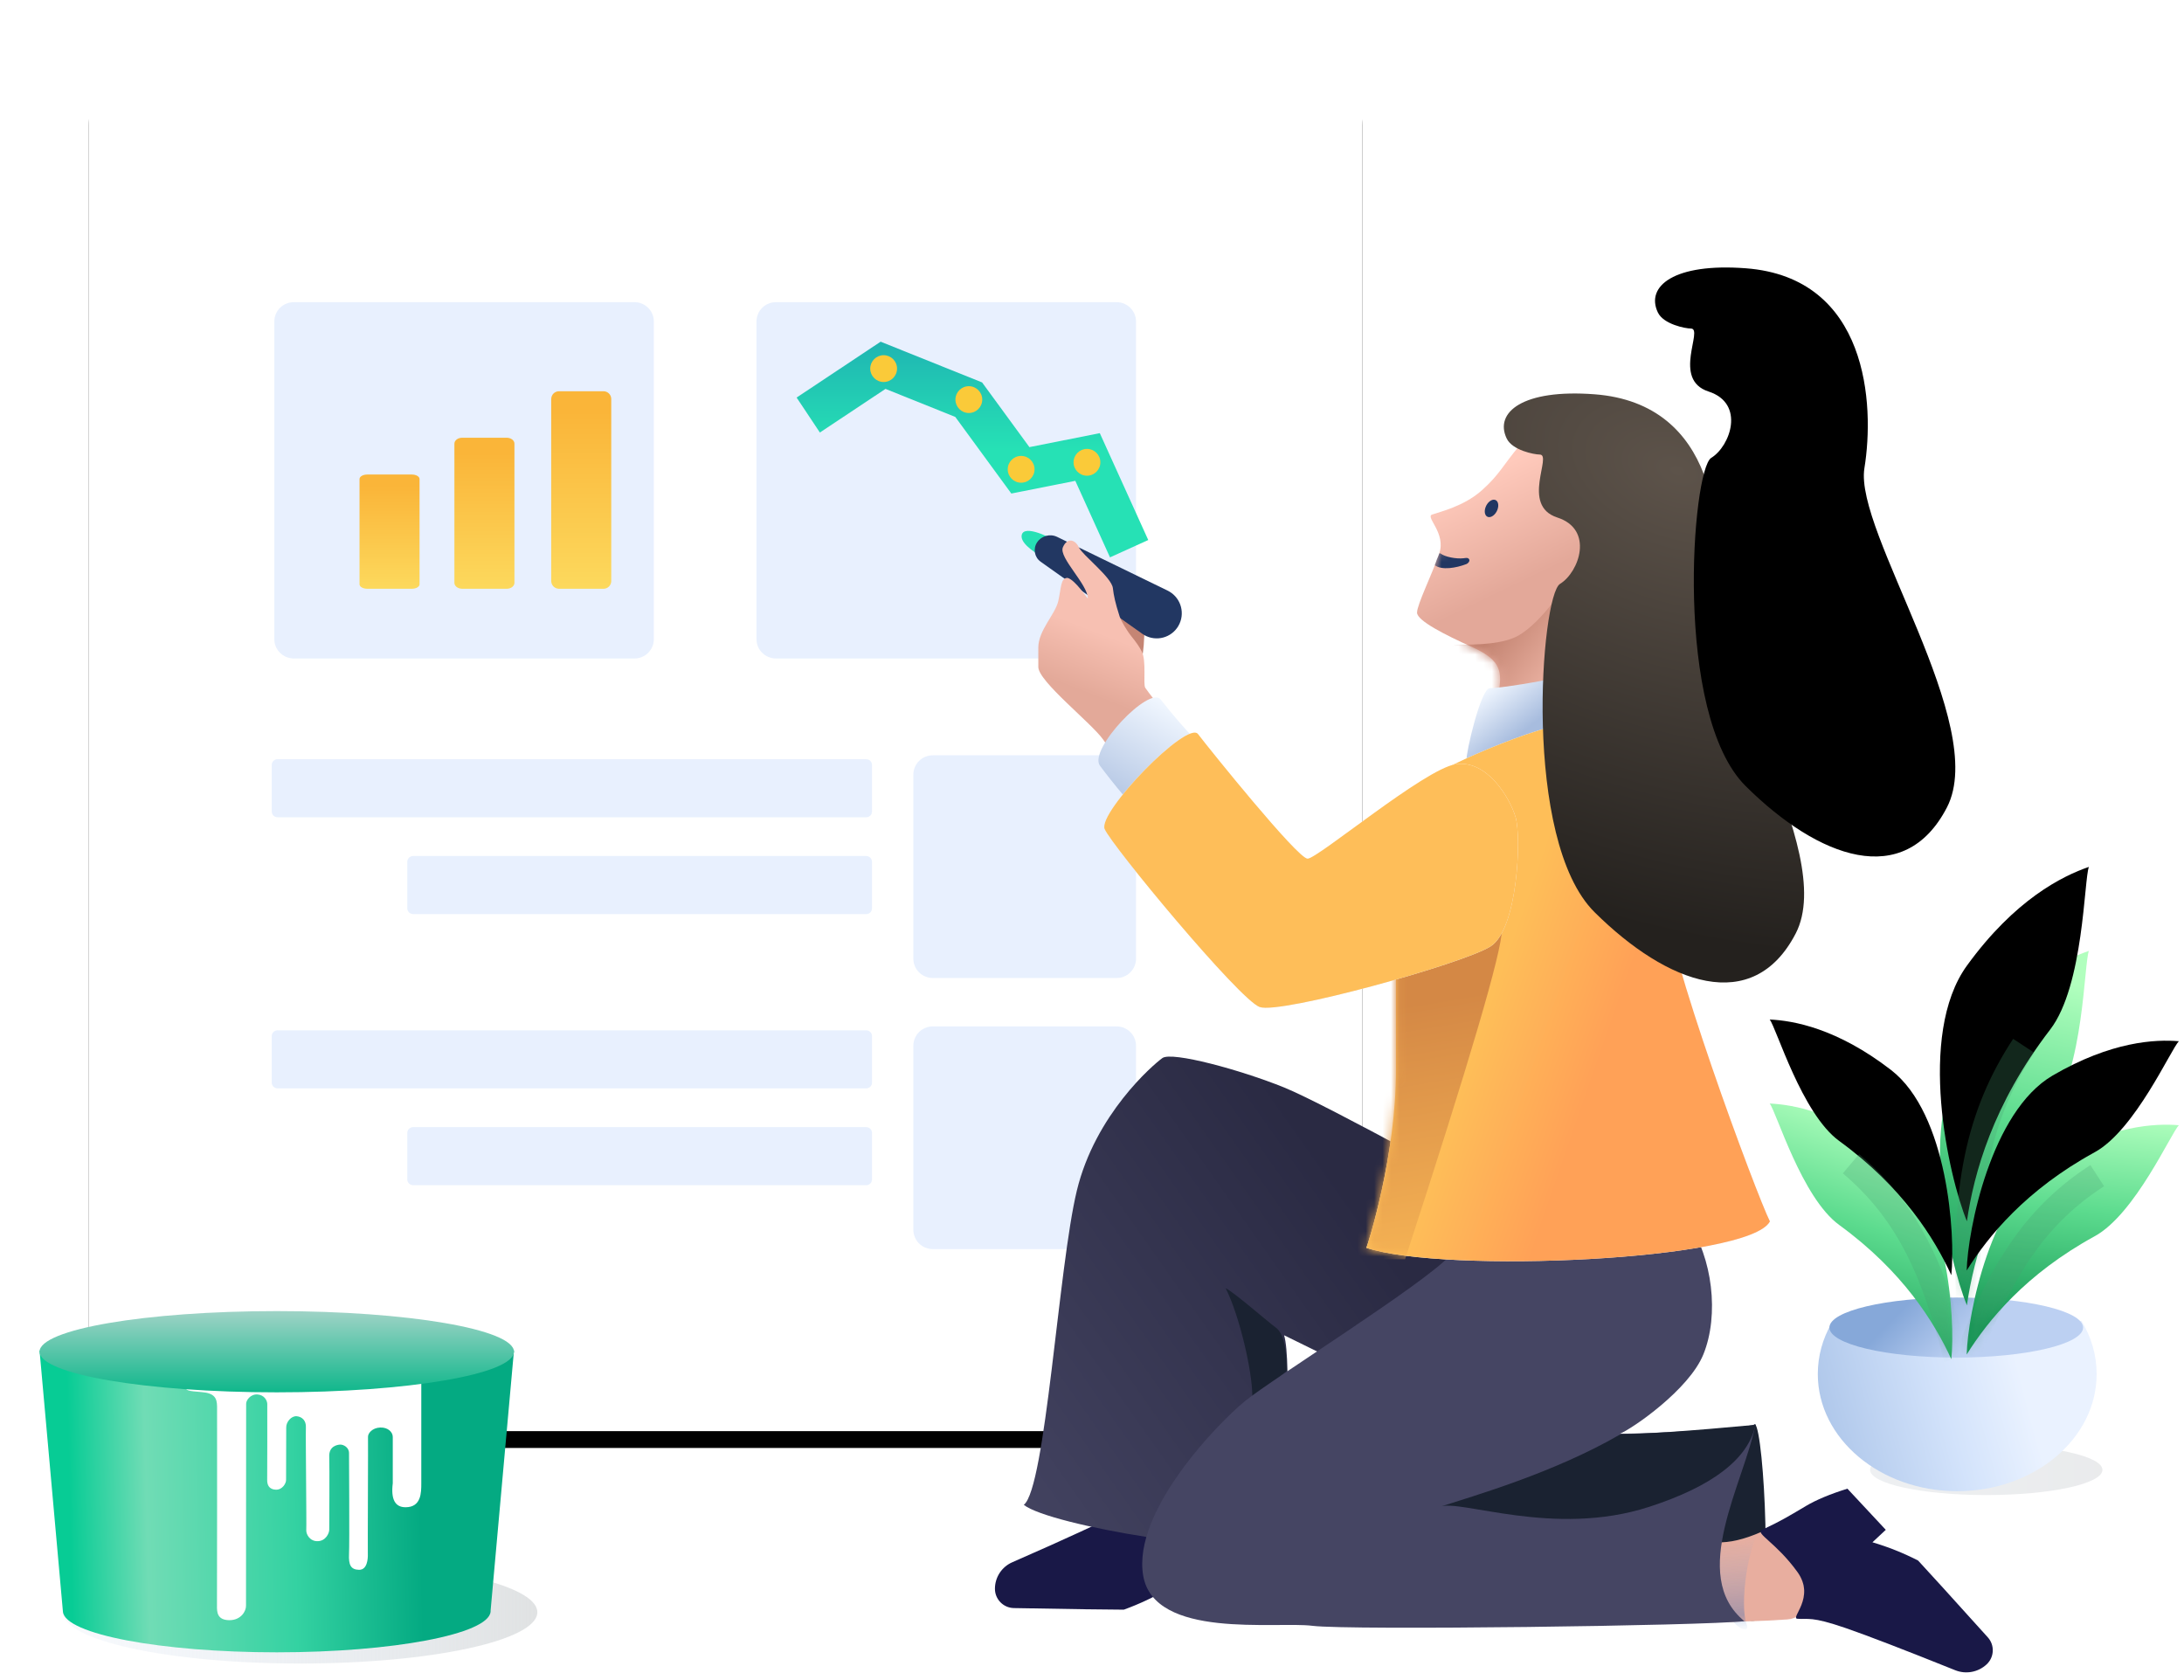
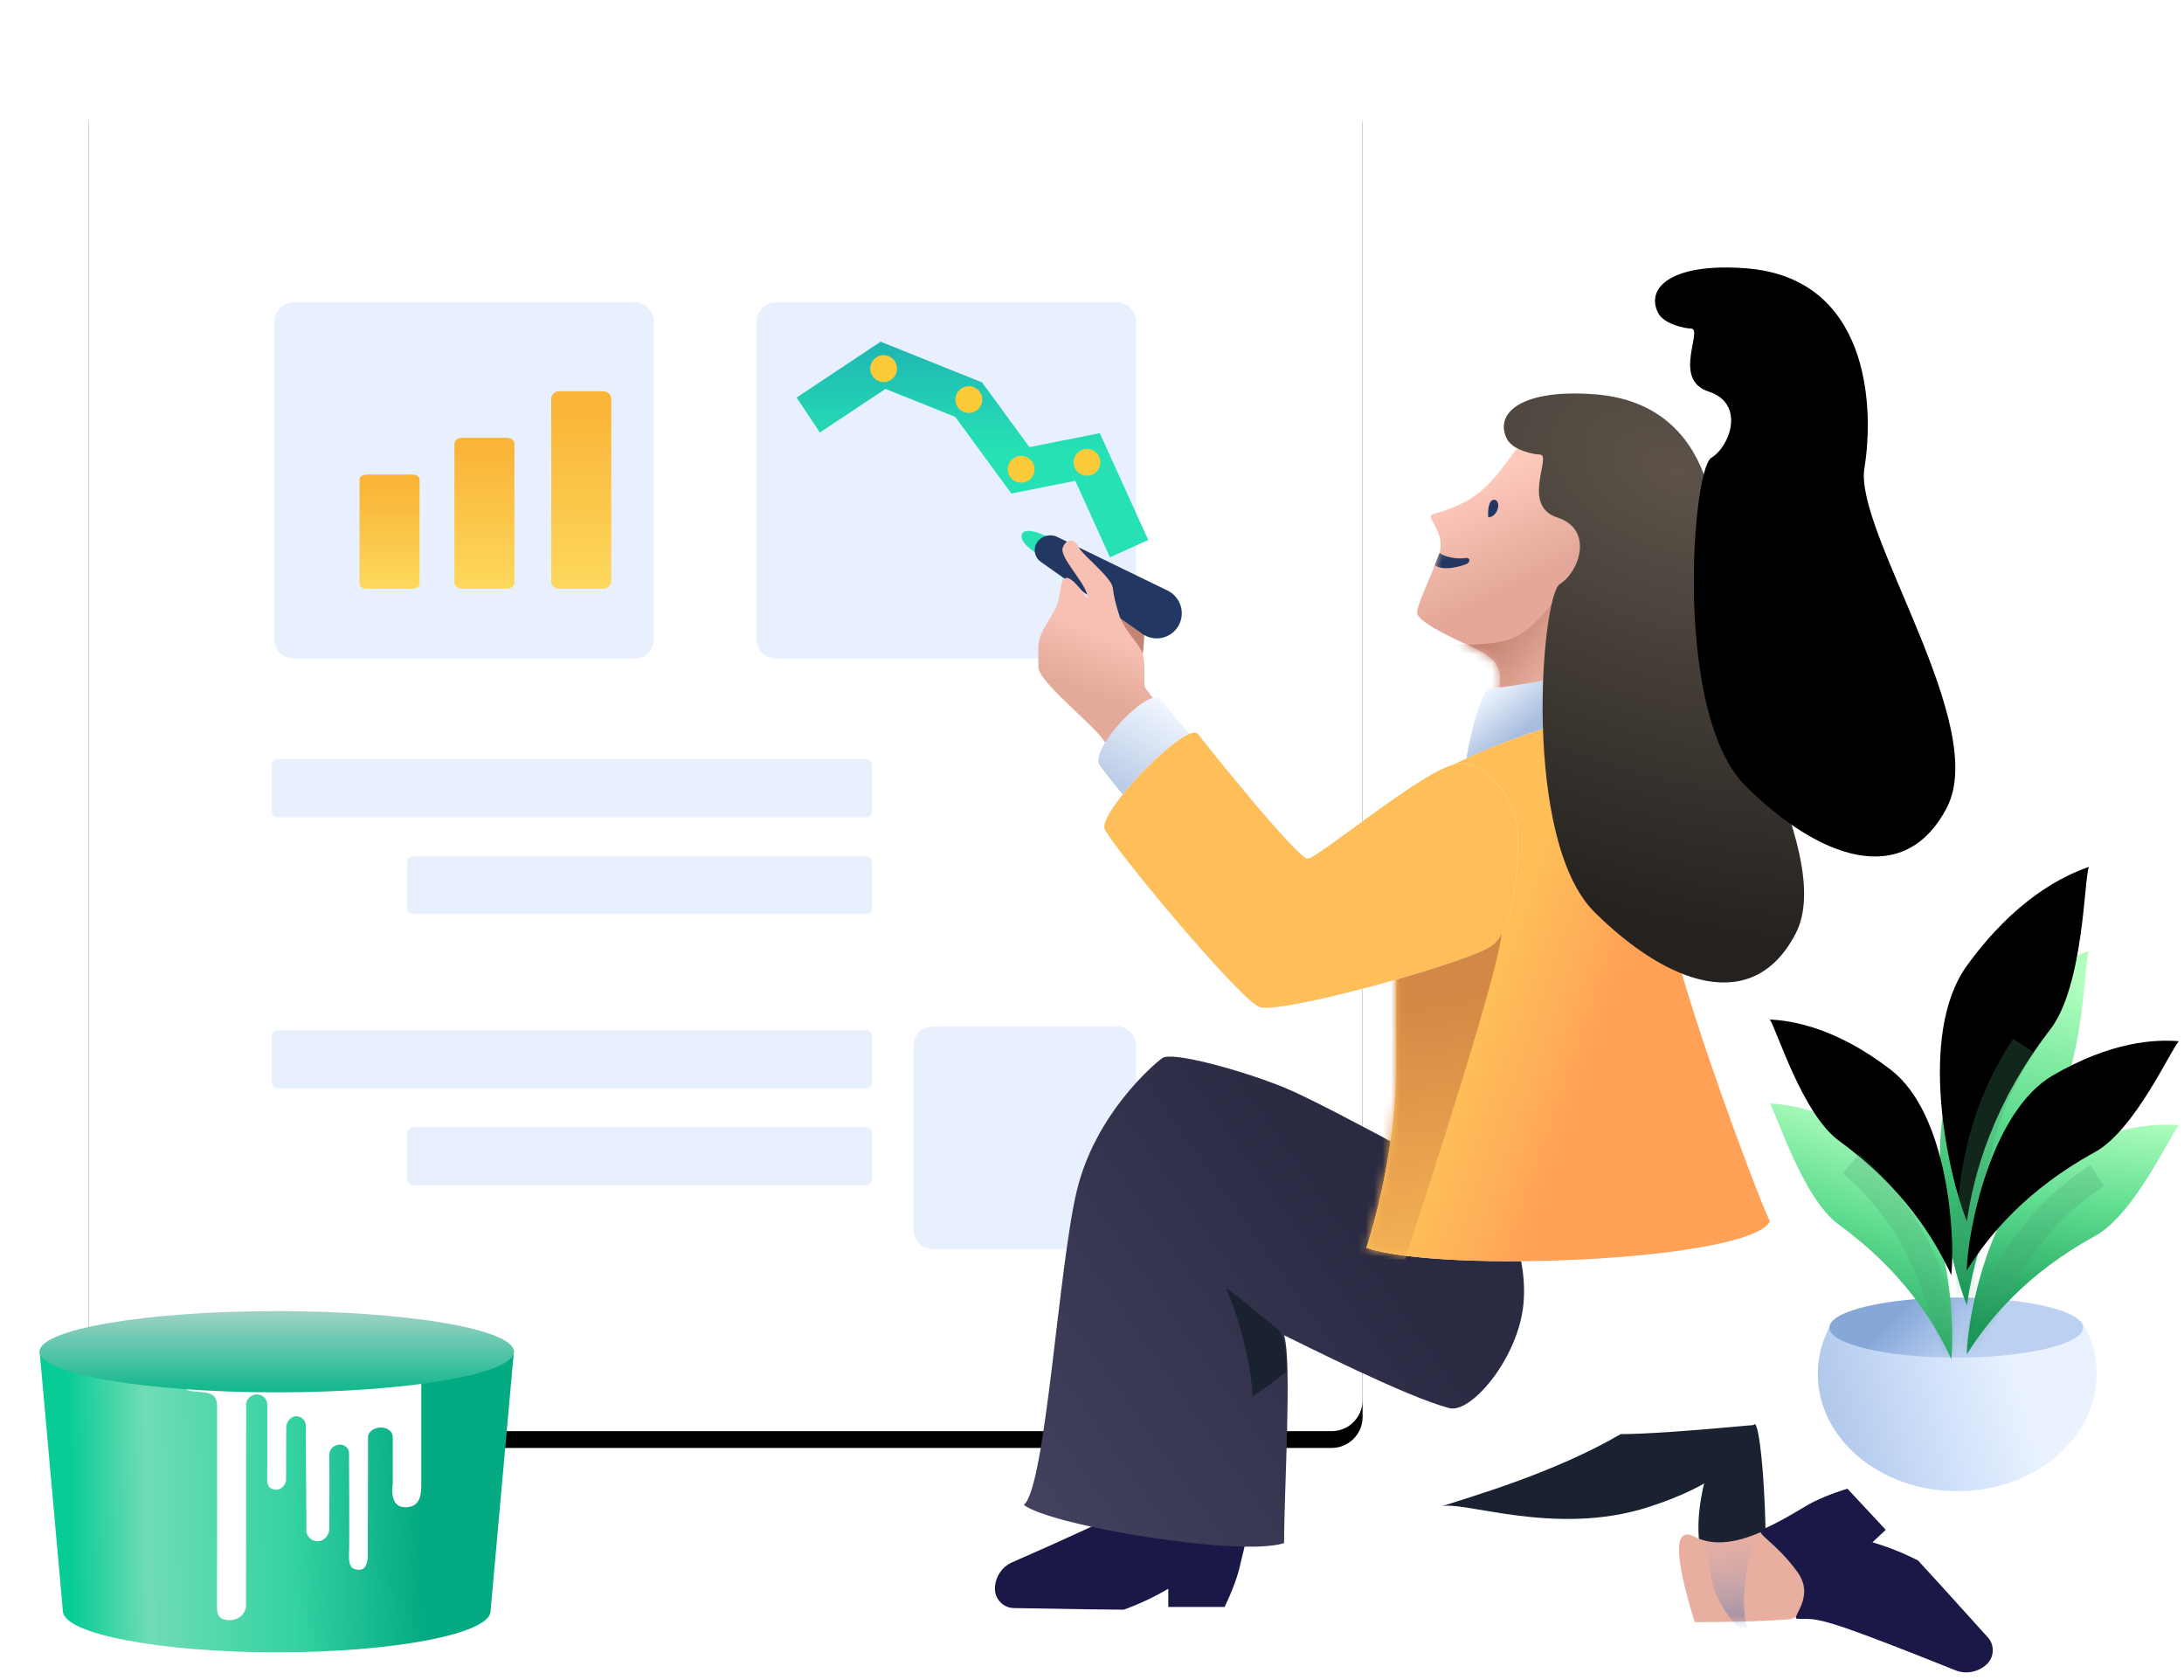
<svg xmlns="http://www.w3.org/2000/svg" xmlns:xlink="http://www.w3.org/1999/xlink" width="260px" height="200px" viewBox="0 0 260 200" version="1.1">
  <title>Artwork</title>
  <desc>Created with Sketch.</desc>
  <defs>
    <linearGradient x1="100%" y1="50%" x2="0%" y2="50%" id="linearGradient-1">
      <stop stop-color="#E7EAED" offset="0%" />
      <stop stop-color="#E1E3E5" offset="100%" />
    </linearGradient>
    <linearGradient x1="100%" y1="69.424%" x2="23.229%" y2="56.899%" id="linearGradient-2">
      <stop stop-color="#ACC5E9" offset="0%" />
      <stop stop-color="#D3E3FB" offset="62.747%" />
      <stop stop-color="#EAF2FF" offset="100%" />
    </linearGradient>
    <path d="M31.803,0.777 C32.843,2.6 33.426,4.643 33.426,6.801 C33.426,14.503 25.995,20.747 16.828,20.747 C7.662,20.747 0.231,14.503 0.231,6.801 C0.231,4.518 0.883,2.363 2.04,0.461 C9.393,1.625 24.029,1.55 31.803,0.777 Z" id="path-3" />
    <linearGradient x1="77.599%" y1="47.012%" x2="40.27%" y2="55.754%" id="linearGradient-5">
      <stop stop-color="#86A8D9" offset="0%" />
      <stop stop-color="#BCD0F2" offset="100%" />
    </linearGradient>
    <path d="M15.561,0.231 C23.9,0.231 30.66,1.83 30.66,3.804 C30.66,5.777 23.9,7.377 15.561,7.377 C7.221,7.377 0.461,5.777 0.461,3.804 C0.461,1.83 7.221,0.231 15.561,0.231 Z" id="path-6" />
    <linearGradient x1="46.226%" y1="5.042%" x2="56.846%" y2="100%" id="linearGradient-8">
      <stop stop-color="#B1FFBE" offset="0%" />
      <stop stop-color="#5CDB8E" offset="44.421%" />
      <stop stop-color="#149654" offset="100%" />
    </linearGradient>
    <path d="M14.754,42.417 C13.929,36.71 11.661,28.47 4.841,19.595 C0.824,14.366 0.811,1.635 0.231,0.231 C3.383,1.315 9.045,4.109 14.754,11.987 C20.737,20.246 16.941,37.09 14.754,42.417 Z" id="path-9" />
    <filter x="-75.2%" y="-36.8%" width="237.1%" height="173.0%" filterUnits="objectBoundingBox" id="filter-11">
      <feGaussianBlur stdDeviation="11" in="SourceAlpha" result="shadowBlurInner1" />
      <feOffset dx="0" dy="-10" in="shadowBlurInner1" result="shadowOffsetInner1" />
      <feComposite in="shadowOffsetInner1" in2="SourceAlpha" operator="arithmetic" k2="-1" k3="1" result="shadowInnerInner1" />
      <feColorMatrix values="0 0 0 0 0.221   0 0 0 0 0.779   0 0 0 0 0.61  0 0 0 1 0" type="matrix" in="shadowInnerInner1" />
    </filter>
    <linearGradient x1="74.537%" y1="-9.302%" x2="84.626%" y2="88.816%" id="linearGradient-12">
      <stop stop-color="#B1FFBE" offset="0%" />
      <stop stop-color="#5CDB8E" offset="44.421%" />
      <stop stop-color="#149654" offset="100%" />
    </linearGradient>
    <path d="M25.614,27.757 C23.066,23.683 18.565,18.161 10.378,13.683 C5.555,11.046 1.265,1.341 0.35,0.465 C3.12,0.232 8.38,0.461 15.385,4.551 C22.727,8.839 25.492,22.96 25.614,27.757 Z" id="path-13" />
    <filter x="-60.1%" y="-55.5%" width="219.8%" height="211.0%" filterUnits="objectBoundingBox" id="filter-15">
      <feGaussianBlur stdDeviation="11" in="SourceAlpha" result="shadowBlurInner1" />
      <feOffset dx="0" dy="-10" in="shadowBlurInner1" result="shadowOffsetInner1" />
      <feComposite in="shadowOffsetInner1" in2="SourceAlpha" operator="arithmetic" k2="-1" k3="1" result="shadowInnerInner1" />
      <feColorMatrix values="0 0 0 0 0.221   0 0 0 0 0.779   0 0 0 0 0.61  0 0 0 1 0" type="matrix" in="shadowInnerInner1" />
    </filter>
    <linearGradient x1="41.521%" y1="5.042%" x2="65.381%" y2="100%" id="linearGradient-16">
      <stop stop-color="#B1FFBE" offset="0%" />
      <stop stop-color="#5CDB8E" offset="44.421%" />
      <stop stop-color="#149654" offset="100%" />
    </linearGradient>
    <path d="M0.933,30.851 C2.942,26.466 6.708,20.387 14.283,14.873 C18.744,11.624 21.758,1.408 22.555,0.418 C19.766,0.543 14.556,1.449 8.11,6.426 C1.353,11.642 0.431,26.059 0.933,30.851 Z" id="path-17" />
    <filter x="-66.5%" y="-50.1%" width="235.5%" height="200.6%" filterUnits="objectBoundingBox" id="filter-19">
      <feGaussianBlur stdDeviation="11" in="SourceAlpha" result="shadowBlurInner1" />
      <feOffset dx="0" dy="-10" in="shadowBlurInner1" result="shadowOffsetInner1" />
      <feComposite in="shadowOffsetInner1" in2="SourceAlpha" operator="arithmetic" k2="-1" k3="1" result="shadowInnerInner1" />
      <feColorMatrix values="0 0 0 0 0.221   0 0 0 0 0.779   0 0 0 0 0.61  0 0 0 1 0" type="matrix" in="shadowInnerInner1" />
    </filter>
    <path d="M148.246,161.368 L3.937,161.368 C1.9,161.368 0.249,159.717 0.249,157.68 L0.249,3.919 C0.249,1.882 1.9,0.231 3.937,0.231 L148.246,0.231 C150.283,0.231 151.935,1.882 151.935,3.919 L151.935,157.68 C151.935,159.71 150.295,161.357 148.246,161.368 Z" id="path-20" />
    <filter x="-11.3%" y="-9.4%" width="122.5%" height="121.4%" filterUnits="objectBoundingBox" id="filter-21">
      <feOffset dx="0" dy="2" in="SourceAlpha" result="shadowOffsetOuter1" />
      <feGaussianBlur stdDeviation="5.5" in="shadowOffsetOuter1" result="shadowBlurOuter1" />
      <feColorMatrix values="0 0 0 0 0.6   0 0 0 0 0.667   0 0 0 0 0.753  0 0 0 0.171 0" type="matrix" in="shadowBlurOuter1" />
    </filter>
    <linearGradient x1="50%" y1="0%" x2="50%" y2="50%" id="linearGradient-22">
      <stop stop-color="#1FB5B2" offset="0%" />
      <stop stop-color="#26E1B5" offset="100%" />
    </linearGradient>
    <linearGradient x1="50%" y1="135.581%" x2="50%" y2="10.343%" id="linearGradient-23">
      <stop stop-color="#FDE76B" offset="0%" />
      <stop stop-color="#FAB539" offset="100%" />
    </linearGradient>
    <linearGradient x1="50%" y1="135.581%" x2="50%" y2="10.343%" id="linearGradient-24">
      <stop stop-color="#FDE76B" offset="0%" />
      <stop stop-color="#FAB539" offset="100%" />
    </linearGradient>
    <linearGradient x1="50%" y1="135.581%" x2="50%" y2="10.343%" id="linearGradient-25">
      <stop stop-color="#FDE76B" offset="0%" />
      <stop stop-color="#FAB539" offset="100%" />
    </linearGradient>
    <linearGradient x1="33.15%" y1="31.823%" x2="113.508%" y2="88.528%" id="linearGradient-26">
      <stop stop-color="#2A2A43" offset="0%" />
      <stop stop-color="#454563" offset="100%" />
    </linearGradient>
    <path d="M3.915,18.271 C3.915,18.271 24.47,6.828 29.651,4.73 C34.831,2.631 43.01,0.419 44.137,1.229 C45.264,2.038 52.125,7.935 54.319,16.995 C56.513,26.055 58.039,52.429 60.639,54.417 C57.521,56.893 34.741,60.678 29.651,58.968 C29.651,52.76 28.691,37.238 29.651,34.228 C27.728,35.14 15.174,41.54 9.991,42.902 C7.452,43.57 2.112,37.329 1.232,31.137 C0.317,24.692 3.915,18.271 3.915,18.271 Z" id="path-27" />
    <path d="M1.552,4.992 C2.82,4.033 6.591,0.732 7.555,0.275 C5.91,3.553 4.384,10.134 4.384,13.157 C2.864,12.171 1.497,11.163 0.283,10.134 C0.283,7.345 0.706,5.631 1.552,4.992 Z" id="path-29" />
    <path d="M2.641,0.305 C1.529,1.185 0.444,23.251 2.641,23.702 C4.838,24.154 10.587,19.075 9.139,9.667 C7.691,0.259 3.761,1.369 2.641,0.305 Z" id="path-31" />
    <path d="M13.962,2.201 C11.467,3.497 8.046,2.907 3.699,0.429 C2.638,2.826 1.949,4.505 1.632,5.466 C0.24,9.689 0.679,11.88 2.949,12.041 C5.995,12.256 9.666,12.364 13.962,12.364 C16.457,4.292 16.457,0.904 13.962,2.201 Z" id="path-33" />
    <linearGradient x1="53.123%" y1="17.003%" x2="50%" y2="100%" id="linearGradient-35">
      <stop stop-color="#70B8F9" stop-opacity="0" offset="0%" />
      <stop stop-color="#0042A6" offset="100%" />
    </linearGradient>
    <path d="M22.827,2.44 C24.658,3.524 25.722,4.192 28.072,5.292 C28.954,5.706 26.417,6.775 23.87,10.303 C21.666,13.356 24.763,15.801 23.87,15.878 C22.534,15.994 22.293,15.547 18.071,17.003 C15.535,17.877 11.205,19.545 5.079,22.005 L5.079,22.005 C3.803,22.517 2.345,22.245 1.339,21.307 C0.422,20.453 0.36,19.021 1.199,18.091 C5.57,13.242 8.337,10.194 9.5,8.947 C11.262,8.046 13.074,7.322 14.935,6.775 L13.346,5.292 L17.915,0.393 C19.969,1.035 21.607,1.717 22.827,2.44 Z" id="path-36" />
    <linearGradient x1="67.725%" y1="15.023%" x2="56.899%" y2="50%" id="linearGradient-38">
      <stop stop-color="#FFCABC" offset="0%" />
      <stop stop-color="#E3A899" offset="100%" />
    </linearGradient>
    <path d="M12.244,1.651 C14.219,3.993 14.588,5.06 16.722,6.961 C18.856,8.863 21.786,9.537 22.633,9.836 C23.481,10.135 20.938,12.029 21.786,14.484 C22.633,16.938 24.427,20.552 24.427,21.512 C24.427,22.473 21.073,24.167 17.901,25.597 C14.729,27.026 14.28,28.229 14.648,30.654 C15.015,33.078 15.536,36.208 17.901,37.578 C19.477,38.492 15.016,36.868 4.518,32.708 C0.061,22.717 -1.053,14.574 1.176,8.281 C4.518,-1.159 10.269,-0.69 12.244,1.651 Z" id="path-39" />
    <linearGradient x1="82.179%" y1="43.139%" x2="5.424%" y2="98.106%" id="linearGradient-41">
      <stop stop-color="#B77562" offset="0%" />
      <stop stop-color="#F6BFB0" offset="100%" />
    </linearGradient>
    <linearGradient x1="61.128%" y1="66.355%" x2="55.41%" y2="39.932%" id="linearGradient-42">
      <stop stop-color="#E3A999" offset="0%" />
      <stop stop-color="#F7C0B2" offset="100%" />
    </linearGradient>
    <linearGradient x1="88.36%" y1="24.627%" x2="50%" y2="63.877%" id="linearGradient-43">
      <stop stop-color="#F1F7FF" offset="0%" />
      <stop stop-color="#A7BCDE" offset="100%" />
    </linearGradient>
    <linearGradient x1="53.735%" y1="50%" x2="20.281%" y2="90.998%" id="linearGradient-44">
      <stop stop-color="#FFFFFF" offset="0%" />
      <stop stop-color="#EAEFFF" offset="100%" />
    </linearGradient>
    <linearGradient x1="59.75%" y1="30.733%" x2="33.495%" y2="43.276%" id="linearGradient-45">
      <stop stop-color="#FEBE58" offset="0%" />
      <stop stop-color="#FFA157" offset="100%" />
    </linearGradient>
    <path d="M0.398,60.329 C1.989,57.165 12.948,27.756 13.058,21.017 C13.169,14.279 15.186,0.457 21.062,0.503 C26.938,0.549 39.095,6.115 41.084,7.604 C43.073,9.092 44.913,15.532 44.913,19.091 C44.913,20.848 44.941,31.433 44.913,42.186 C44.886,52.539 48.255,63.046 48.439,63.472 C39.155,66.552 2.86,64.991 0.398,60.329 Z" id="path-46" />
    <linearGradient x1="50%" y1="28.048%" x2="42.759%" y2="119.463%" id="linearGradient-48">
      <stop stop-color="#D48845" offset="0%" />
      <stop stop-color="#FEBE58" offset="100%" />
    </linearGradient>
    <linearGradient x1="30.515%" y1="17.13%" x2="75.017%" y2="100%" id="linearGradient-49">
      <stop stop-color="#F1F7FF" offset="0%" />
      <stop stop-color="#A7BCDE" offset="100%" />
    </linearGradient>
    <linearGradient x1="15.372%" y1="36.78%" x2="25.87%" y2="74.595%" id="linearGradient-50">
      <stop stop-color="#FFFFFF" offset="0%" />
      <stop stop-color="#E9F0FC" offset="100%" />
    </linearGradient>
    <linearGradient x1="35.033%" y1="43.976%" x2="67.452%" y2="77.336%" id="linearGradient-51">
      <stop stop-color="#FEBE59" offset="0%" />
      <stop stop-color="#FEBE59" offset="100%" />
    </linearGradient>
    <path d="M3.894,27.343 C7.105,29.42 28.977,35.466 31.408,34.574 C33.839,33.682 49.008,15.375 49.859,13.389 C50.71,11.403 40.018,0.406 38.741,2.084 C37.463,3.763 26.885,16.916 25.698,16.916 C24.51,16.916 11.817,6.279 8.102,5.677 C4.387,5.075 1.644,9.602 0.937,11.974 C0.231,14.346 0.683,25.265 3.894,27.343 Z" id="path-52" />
    <radialGradient cx="46.582%" cy="12.978%" fx="46.582%" fy="12.978%" r="129.204%" gradientTransform="translate(0.466,0.13),scale(1,0.554),rotate(70.749),scale(1,1.642),translate(-0.466,-0.13)" id="radialGradient-54">
      <stop stop-color="#5D534A" offset="0%" />
      <stop stop-color="#24211E" offset="100%" />
    </radialGradient>
    <path d="M33.775,15.722 C38.174,14.301 34.315,8.226 35.874,8.226 C36.52,8.226 39.128,7.727 39.804,6.316 C41.301,3.19 37.87,0.403 29.337,1.053 C14.757,2.164 13.986,17.284 15.218,24.85 C16.451,32.416 0.301,55.39 5.391,65.229 C10.482,75.067 20.669,71.299 29.337,62.711 C38.006,54.122 35.723,25.009 33.451,23.621 C31.178,22.233 29.376,17.144 33.775,15.722 Z" id="path-55" />
    <filter x="-43.4%" y="-28.6%" width="193.5%" height="152.7%" filterUnits="objectBoundingBox" id="filter-57">
      <feGaussianBlur stdDeviation="13.5" in="SourceAlpha" result="shadowBlurInner1" />
      <feOffset dx="-18" dy="-15" in="shadowBlurInner1" result="shadowOffsetInner1" />
      <feComposite in="shadowOffsetInner1" in2="SourceAlpha" operator="arithmetic" k2="-1" k3="1" result="shadowInnerInner1" />
      <feColorMatrix values="0 0 0 0 0.04   0 0 0 0 0.105   0 0 0 0 0.224  0 0 0 0.41 0" type="matrix" in="shadowInnerInner1" />
    </filter>
    <linearGradient x1="100%" y1="50%" x2="0%" y2="50%" id="linearGradient-58">
      <stop stop-color="#D6E1F1" stop-opacity="0.246" offset="0%" />
      <stop stop-color="#D3D6D7" offset="100%" />
    </linearGradient>
    <linearGradient x1="93.695%" y1="57.464%" x2="0%" y2="56.019%" id="linearGradient-59">
      <stop stop-color="#07CC95" offset="0%" />
      <stop stop-color="#70DCB5" offset="17.381%" />
      <stop stop-color="#34D2A2" offset="50.534%" />
      <stop stop-color="#04AA82" offset="79.169%" />
      <stop stop-color="#04AA82" offset="100%" />
    </linearGradient>
    <linearGradient x1="50%" y1="100%" x2="50%" y2="3.061617e-15%" id="linearGradient-60">
      <stop stop-color="#0FB78B" offset="0%" />
      <stop stop-color="#9FD3C6" offset="100%" />
    </linearGradient>
  </defs>
  <g id="帮助中心" stroke="none" stroke-width="1" fill="none" fill-rule="evenodd">
    <g id="帮助中心-首页备份" transform="translate(-946, -1316)">
      <g id="Artwork" transform="translate(1077.995, 1421) scale(-1, 1) translate(-1077.995, -1421) translate(949.495, 1325)">
        <g id="Plant" transform="translate(0.751, 103.967)">
          <g id="Pot" transform="translate(9.221, 41.264)">
-             <path d="M14.062,17.751 C21.701,17.751 27.894,19.092 27.894,20.747 C27.894,22.402 21.701,23.744 14.062,23.744 C6.423,23.744 0.231,22.402 0.231,20.747 C0.231,19.092 6.423,17.751 14.062,17.751 Z" id="Ellipse-3" fill="url(#linearGradient-1)" opacity="0.7" />
            <g id="Ellipse-2" transform="translate(0.692, 2.536)">
              <mask id="mask-4" fill="white">
                <use xlink:href="#path-3" />
              </mask>
              <use fill="url(#linearGradient-2)" xlink:href="#path-3" />
            </g>
            <g id="Ellipse-1" transform="translate(2.075, 0)">
              <mask id="mask-7" fill="white">
                <use xlink:href="#path-6" />
              </mask>
              <use fill="url(#linearGradient-5)" xlink:href="#path-6" />
            </g>
          </g>
          <g id="leaves">
            <g id="leaf" transform="translate(10.835, 0)">
              <g id="Shape-2">
                <mask id="mask-10" fill="white">
                  <use xlink:href="#path-9" />
                </mask>
                <g>
                  <use fill="url(#linearGradient-8)" fill-rule="evenodd" xlink:href="#path-9" />
                  <use fill="black" fill-opacity="1" filter="url(#filter-11)" xlink:href="#path-9" />
                </g>
                <path d="M14.523,42.417 C15.152,28.546 13.425,19.791 7.995,11.526" id="Shape-3" stroke="#489C71" stroke-width="3" fill-opacity="0" fill="#000000" opacity="0.5" style="mix-blend-mode: multiply;" mask="url(#mask-10)" />
              </g>
            </g>
            <g id="leaf" transform="translate(0, 20.517)">
              <g id="Shape-2">
                <mask id="mask-14" fill="white">
                  <use xlink:href="#path-13" />
                </mask>
                <g>
                  <use fill="url(#linearGradient-12)" fill-rule="evenodd" xlink:href="#path-13" />
                  <use fill="black" fill-opacity="1" filter="url(#filter-15)" xlink:href="#path-13" />
                </g>
                <path d="M25.438,27.835 C21.255,17.045 16.994,10.949 10.073,6.47" id="Shape-3" stroke="#489C71" stroke-width="3" fill-opacity="0" fill="#000000" opacity="0.5" style="mix-blend-mode: multiply;" mask="url(#mask-14)" />
              </g>
            </g>
            <g id="leaf" transform="translate(26.511, 17.981)">
              <g id="Shape-2">
                <mask id="mask-18" fill="white">
                  <use xlink:href="#path-17" />
                </mask>
                <g>
                  <use fill="url(#linearGradient-16)" fill-rule="evenodd" xlink:href="#path-17" />
                  <use fill="black" fill-opacity="1" filter="url(#filter-19)" xlink:href="#path-17" />
                </g>
                <path d="M0.349,30.842 C3.115,19.559 6.568,12.939 12.881,7.587" id="Shape-3" stroke="#489C71" stroke-width="3" fill-opacity="0" fill="#000000" opacity="0.5" style="mix-blend-mode: multiply;" mask="url(#mask-18)" />
              </g>
            </g>
          </g>
        </g>
        <g id="board" transform="translate(98.033, 0)">
          <g id="base">
            <use fill="black" fill-opacity="1" filter="url(#filter-21)" xlink:href="#path-20" />
            <use fill="#FFFFFF" fill-rule="evenodd" xlink:href="#path-20" />
          </g>
          <g id="shadow" transform="translate(26.972, 26.741)" fill="#E4EEFE" opacity="0.852">
            <path d="M43.126,42.647 L2.554,42.647 C1.281,42.647 0.248,41.615 0.248,40.342 L0.248,2.536 C0.248,1.263 1.281,0.231 2.554,0.231 L43.126,0.231 C44.399,0.231 45.432,1.263 45.432,2.536 L45.432,40.342 C45.432,41.608 44.412,42.635 43.126,42.647 Z" id="-copy-5" />
            <path d="M100.527,42.647 L59.955,42.647 C58.682,42.647 57.65,41.615 57.65,40.342 L57.65,2.536 C57.65,1.263 58.682,0.231 59.955,0.231 L100.527,0.231 C101.801,0.231 102.833,1.263 102.833,2.536 L102.833,40.342 C102.833,41.608 101.813,42.635 100.527,42.647 Z" id="-copy-6" />
-             <path d="M24.454,80.684 L2.554,80.684 C1.281,80.684 0.248,79.652 0.248,78.379 L0.248,56.479 C0.248,55.206 1.281,54.174 2.554,54.174 L24.454,54.174 C25.727,54.174 26.759,55.206 26.759,56.479 L26.759,78.379 C26.759,79.645 25.739,80.672 24.454,80.684 Z" id="-copy-7" />
            <path d="M24.454,112.958 L2.554,112.958 C1.281,112.958 0.248,111.926 0.248,110.653 L0.248,88.753 C0.248,87.479 1.281,86.447 2.554,86.447 L24.454,86.447 C25.727,86.447 26.759,87.479 26.759,88.753 L26.759,110.653 C26.759,111.918 25.739,112.946 24.454,112.958 Z" id="-copy-8" />
            <path d="M102.45,61.551 L32.37,61.551 C31.988,61.551 31.678,61.241 31.678,60.859 L31.678,55.326 C31.678,54.944 31.988,54.635 32.37,54.635 L102.45,54.635 C102.831,54.635 103.141,54.944 103.141,55.326 L103.141,60.859 C103.141,61.234 102.843,61.539 102.45,61.551 Z" id="-copy" />
            <path d="M102.45,93.824 L32.37,93.824 C31.988,93.824 31.678,93.515 31.678,93.133 L31.678,87.6 C31.678,87.218 31.988,86.908 32.37,86.908 L102.45,86.908 C102.831,86.908 103.141,87.218 103.141,87.6 L103.141,93.133 C103.141,93.507 102.843,93.813 102.45,93.824 Z" id="-copy-2" />
            <path d="M86.313,73.077 L32.37,73.077 C31.988,73.077 31.678,72.767 31.678,72.385 L31.678,66.853 C31.678,66.471 31.988,66.161 32.37,66.161 L86.313,66.161 C86.695,66.161 87.004,66.471 87.004,66.853 L87.004,72.385 C87.004,72.76 86.706,73.065 86.313,73.077 Z" id="-copy-3" />
            <path d="M86.313,105.351 L32.37,105.351 C31.988,105.351 31.678,105.041 31.678,104.659 L31.678,99.126 C31.678,98.744 31.988,98.435 32.37,98.435 L86.313,98.435 C86.695,98.435 87.004,98.744 87.004,99.126 L87.004,104.659 C87.004,105.034 86.706,105.339 86.313,105.351 Z" id="-copy-4" />
          </g>
          <g id="chart" transform="translate(24.436, 30.205)">
            <g transform="translate(0.536, 0.76)">
              <path d="M17.094,18.786 L23.765,9.667 L32.075,6.331 L39.885,11.524 L42.654,7.361 L32.653,0.711 L20.575,5.56 L14.941,13.262 L6.561,11.599 L5.742,13.405 C3.474,18.408 3.474,18.408 2.031,21.592 L0.794,24.321 L5.348,26.385 L6.585,23.656 C7.829,20.911 8.001,20.533 9.477,17.275 L17.094,18.786 Z" id="形状" fill="url(#linearGradient-22)" fill-rule="nonzero" />
              <path d="M15.927,17.498 C16.809,17.498 17.523,16.784 17.523,15.902 C17.523,15.021 16.809,14.307 15.927,14.307 C15.046,14.307 14.331,15.021 14.331,15.902 C14.331,16.784 15.046,17.498 15.927,17.498 Z" id="" fill="#FACA39" />
              <path d="M8.089,16.665 C8.971,16.665 9.685,15.95 9.685,15.069 C9.685,14.188 8.971,13.473 8.089,13.473 C7.208,13.473 6.494,14.188 6.494,15.069 C6.494,15.95 7.208,16.665 8.089,16.665 Z" id="" fill="#FACA39" />
              <path d="M22.152,9.2 C23.033,9.2 23.748,8.485 23.748,7.604 C23.748,6.722 23.033,6.008 22.152,6.008 C21.27,6.008 20.556,6.722 20.556,7.604 C20.556,8.485 21.27,9.2 22.152,9.2 Z" id="" fill="#FACA39" />
              <path d="M32.295,5.511 C33.176,5.511 33.891,4.797 33.891,3.915 C33.891,3.034 33.176,2.319 32.295,2.319 C31.413,2.319 30.699,3.034 30.699,3.915 C30.699,4.797 31.413,5.511 32.295,5.511 Z" id="" fill="#FACA39" />
            </g>
          </g>
          <g id="graph" transform="translate(88.837, 37.205)">
            <g transform="translate(0.838, 0.371)">
              <path d="M6.242,23.514 L0.94,23.514 C0.431,23.514 0.018,23.101 0.018,22.592 L0.018,0.922 C0.018,0.413 0.431,-1.49842105e-05 0.94,-1.49842105e-05 L6.242,-1.49842105e-05 C6.751,-1.49842105e-05 7.164,0.413 7.164,0.922 L7.164,22.592 C7.164,23.094 6.763,23.502 6.242,23.514 Z" id="" fill="url(#linearGradient-23)" />
              <path d="M17.768,23.514 L12.466,23.514 C11.957,23.514 11.544,23.198 11.544,22.809 L11.544,6.238 C11.544,5.848 11.957,5.533 12.466,5.533 L17.768,5.533 C18.278,5.533 18.691,5.848 18.691,6.238 L18.691,22.809 C18.691,23.192 18.289,23.505 17.768,23.514 Z" id="-copy-9" fill="url(#linearGradient-24)" />
              <path d="M29.064,23.514 L23.762,23.514 C23.253,23.514 22.84,23.275 22.84,22.98 L22.84,10.446 C22.84,10.151 23.253,9.913 23.762,9.913 L29.064,9.913 C29.574,9.913 29.986,10.151 29.986,10.446 L29.986,22.98 C29.986,23.271 29.585,23.507 29.064,23.514 Z" id="-copy-10" fill="url(#linearGradient-25)" />
            </g>
          </g>
        </g>
        <g id="person" transform="translate(22.651, 36.884)">
          <g id="trouser" transform="translate(0, 78.84)">
            <g id="shoe" transform="translate(88.753, 50.485)" fill="#191847">
              <path d="M10.008,16.09 L3.309,16.09 C2.377,14.15 1.76,12.487 1.456,11.101 C1,9.023 0.314,7.477 1,4.671 C1.686,1.865 9.577,0.275 10.573,1.174 C11.568,2.072 11.406,2.553 15.35,4.648 C17.733,5.913 22.144,7.953 28.582,10.767 C29.836,11.315 30.646,12.554 30.646,13.923 C30.646,15.176 29.642,16.198 28.389,16.221 C21.382,16.347 17.021,16.41 15.304,16.41 C13.443,15.736 11.678,14.904 10.008,13.917 L10.008,16.09 Z" />
            </g>
            <g id="leg" transform="translate(55.326, 0)">
              <mask id="mask-28" fill="white">
                <use xlink:href="#path-27" />
              </mask>
              <use id="" fill="url(#linearGradient-26)" xlink:href="#path-27" />
            </g>
            <g id="shadow" transform="translate(84.373, 28.355)">
              <mask id="mask-30" fill="white">
                <use xlink:href="#path-29" />
              </mask>
              <use id="" fill="#1A2231" xlink:href="#path-29" />
            </g>
            <g id="shadow" transform="translate(26.28, 44.492)">
              <mask id="mask-32" fill="white">
                <use xlink:href="#path-31" />
              </mask>
              <use id="" fill="#1A2231" xlink:href="#path-31" />
            </g>
            <g id="ankle" transform="translate(22.131, 56.018)">
              <mask id="mask-34" fill="white">
                <use xlink:href="#path-33" />
              </mask>
              <use id="" fill="#E8AE9F" xlink:href="#path-33" />
              <path d="M7.766,12.678 C8.657,10.364 7.661,2.776 5.768,0.655 C4.505,-0.759 6.813,-0.304 12.691,2.019 C12.327,5.631 11.913,7.95 11.449,8.975 C9.401,13.501 7.322,13.829 7.766,12.678 Z" id="Path-4" fill="url(#linearGradient-35)" style="mix-blend-mode: multiply;" opacity="0.6" mask="url(#mask-34)" />
            </g>
            <g id="shoe" transform="translate(0, 52.099)">
              <g>
                <mask id="mask-37" fill="white">
                  <use xlink:href="#path-36" />
                </mask>
                <use id="" fill="#191847" xlink:href="#path-36" />
              </g>
            </g>
            <g id="leg" transform="translate(28.585, 16.367)">
-               <path d="M8.278,4.503 C5.423,8.563 4.551,15.43 6.485,20.158 C8.201,24.356 14.91,28.961 16.408,29.586 C13.033,29.586 1.726,29.027 0.273,28.456 C1.59,35.359 8.278,46.46 1.59,51.898 C6.485,52.451 48.627,53.003 53.011,52.451 C57.395,51.898 71.88,54.098 73.168,46.46 C74.456,38.822 64.277,28.337 61.05,25.702 C57.824,23.067 39.707,11.748 36.622,8.354 C33.536,4.96 11.133,0.444 8.278,4.503 Z" fill="#454563" />
              <path d="M0.265,28.526 C1.138,32.578 5.361,35.833 12.934,38.289 C24.295,41.974 35.482,37.309 37.857,38.289 C33.998,37.038 24.224,34.241 16.318,29.63 C13.571,29.633 8.22,29.265 0.265,28.526 Z" id="shadow" fill="#1A2231" />
            </g>
          </g>
          <g id="face" transform="translate(44.722, 5.533)">
            <mask id="mask-40" fill="white">
              <use xlink:href="#path-39" />
            </mask>
            <use id="" fill="url(#linearGradient-38)" xlink:href="#path-39" />
            <path d="M7.823,19.789 C8.735,20.896 10.3,22.997 12.252,24.181 C14.093,25.297 17.355,25.324 19.319,25.324 C22.017,25.324 20.203,27.827 13.876,32.834 L7.823,31.623 C6.641,22.3 6.641,18.355 7.823,19.789 Z" id="Path-2" fill="url(#linearGradient-41)" mask="url(#mask-40)" />
-             <path d="M15.966,10.128 C16.349,10.027 16.478,9.486 16.254,8.922 C16.03,8.357 15.537,7.982 15.154,8.084 C14.771,8.186 14.642,8.726 14.866,9.291 C15.09,9.855 15.583,10.23 15.966,10.128 Z" id="eye" fill="#223762" mask="url(#mask-40)" />
+             <path d="M15.966,10.128 C16.03,8.357 15.537,7.982 15.154,8.084 C14.771,8.186 14.642,8.726 14.866,9.291 C15.09,9.855 15.583,10.23 15.966,10.128 Z" id="eye" fill="#223762" mask="url(#mask-40)" />
            <path d="M21.618,14.482 C21.821,14.329 21.8,14.622 21.948,14.904 C22.097,15.185 22.25,15.675 22.315,15.864 C21.472,16.501 19.761,16.191 18.572,15.74 C18.334,15.649 18.088,15.35 18.237,15.143 C18.385,14.936 18.627,15.008 18.88,15.038 C19.763,15.141 21.093,14.879 21.618,14.482 Z" id="mouth" fill="#223762" mask="url(#mask-40)" />
          </g>
          <g id="hand" transform="translate(96.36, 16.137)">
            <path d="M5.533,16.137 C5.228,15.657 4.943,8.789 5.763,7.838 C6.583,6.887 8.689,5.72 8.991,5.994 C9.292,6.267 10.035,7.748 9.452,8.068 C8.868,8.389 7.754,9.511 7.838,9.913 C7.921,10.315 8.093,11.506 8.529,11.987 C8.966,12.469 6.245,17.257 5.533,16.137 Z" id="finger" fill="#C58574" />
            <g id="marker">
              <path d="M15.649,2.541 C16.314,1.975 19.497,0.426 19.836,1.614 C20.062,2.406 19.016,3.432 16.699,4.69 C15.556,3.635 15.206,2.918 15.649,2.541 Z" id="" fill="#26E1B5" />
              <path d="M2.483,8.286 L15.631,1.893 C16.476,1.482 17.496,1.758 18.018,2.54 C18.526,3.3 18.337,4.325 17.591,4.853 L5.5,13.425 C4.158,14.376 2.298,14.06 1.347,12.717 C1.298,12.648 1.251,12.577 1.208,12.503 C0.369,11.075 0.847,9.236 2.276,8.397 C2.343,8.357 2.413,8.32 2.483,8.286 Z" id="" fill="#223762" />
            </g>
            <path d="M2.093,23.783 C3.7,21.777 4.715,20.471 5.137,19.864 C5.434,19.437 4.956,16.629 5.588,15.475 C6.219,14.321 6.664,13.958 7.121,13.288 C7.27,13.07 7.998,11.983 8.198,11.358 C8.725,9.707 8.888,8.917 9.001,7.981 C9.157,6.691 12.625,4.061 13.05,3.136 C13.474,2.211 14.438,1.92 14.952,3.136 C15.466,4.352 11.98,7.54 11.98,9.218 C11.98,9.319 13.468,7.004 14.394,6.773 C15.238,6.773 15.135,7.934 15.501,9.543 C15.859,11.112 17.875,13.019 17.875,15.061 C17.875,16.246 17.878,17.205 17.875,17.388 C17.845,19.13 11.521,24.064 10.14,26.042 C9.22,27.362 8.213,28.729 7.121,30.145 L2.093,23.783 Z" fill="url(#linearGradient-42)" />
          </g>
          <g id="shirt" transform="translate(26.741, 33.657)">
            <path d="M25.105,0.983 C27.374,1.556 32.662,2.4 33.74,2.382 C34.818,2.363 36.621,10.209 36.508,10.905 C36.395,11.601 25.826,7.794 25.105,6.891 C24.384,5.989 22.836,0.41 25.105,0.983 Z" id="colar" fill="url(#linearGradient-43)" />
            <g transform="translate(0, 5.533)">
              <mask id="mask-47" fill="white">
                <use xlink:href="#path-46" />
              </mask>
              <g id="">
                <use fill="url(#linearGradient-44)" xlink:href="#path-46" />
                <use fill="url(#linearGradient-45)" xlink:href="#path-46" />
              </g>
              <path d="M43.831,64.831 C36.146,41.27 32.304,28.192 32.304,25.595 C32.304,22.999 36.567,22.374 45.092,23.721 L52.246,64.831 L43.831,64.831 Z" id="Path" fill="url(#linearGradient-48)" mask="url(#mask-47)" />
            </g>
            <path d="M67.585,9.651 C69.26,8.233 71.611,5.401 72.934,3.721 C74.257,2.041 81.581,9.694 80.155,11.614 C78.729,13.534 75.854,17.096 74.456,18.135 C73.059,19.173 65.909,11.069 67.585,9.651 Z" id="shirt-sleeve" fill="url(#linearGradient-49)" />
            <g id="sleeve" transform="translate(29.738, 5.763)">
              <mask id="mask-53" fill="white">
                <use xlink:href="#path-52" />
              </mask>
              <g id="">
                <use fill="url(#linearGradient-50)" xlink:href="#path-52" />
                <use fill="url(#linearGradient-51)" xlink:href="#path-52" />
              </g>
            </g>
          </g>
          <g id="hair" transform="translate(18.673, 0)">
            <mask id="mask-56" fill="white">
              <use xlink:href="#path-55" />
            </mask>
            <g id="">
              <use fill="url(#radialGradient-54)" fill-rule="evenodd" xlink:href="#path-55" />
              <use fill="black" fill-opacity="1" filter="url(#filter-57)" xlink:href="#path-55" />
            </g>
          </g>
        </g>
        <g id="paint" transform="translate(196.293, 146.845)">
-           <path d="M28.474,42.186 C44.07,42.186 56.713,39.452 56.713,36.079 C56.713,32.707 44.07,29.972 28.474,29.972 C12.877,29.972 0.234,32.707 0.234,36.079 C0.234,39.452 12.877,42.186 28.474,42.186 Z" id="shadow" fill="url(#linearGradient-58)" opacity="0.7" />
          <path d="M5.796,35.878 L3.015,4.928 L59.494,4.928 L56.723,35.878 C56.715,35.924 56.714,35.97 56.71,36.016 C56.471,38.687 45.074,40.852 31.254,40.852 C17.435,40.852 6.037,38.687 5.798,36.016 C5.794,35.97 5.793,35.924 5.796,35.878 Z" id="side" fill="url(#linearGradient-59)" />
          <path d="M14.048,8.666 L14.048,20.729 C14.048,21.841 14.048,23.582 15.923,23.582 C17.173,23.582 17.68,22.631 17.444,20.729 L17.444,15.208 C17.444,14.647 18.003,14.055 18.941,14.091 C19.878,14.127 20.413,14.777 20.392,15.208 C20.37,15.639 20.435,28.579 20.413,29.149 C20.392,29.719 20.483,31.046 21.457,31.029 C22.43,31.013 22.718,30.458 22.652,29.149 C22.585,27.84 22.652,17.859 22.652,17.14 C22.652,16.421 23.349,16.117 23.681,16.124 C24.013,16.13 25.054,16.292 25.007,17.54 C24.96,18.787 25.007,25.879 25.007,26.264 C25.007,26.649 25.397,27.581 26.356,27.621 C27.316,27.661 27.786,26.79 27.741,26.264 C27.697,25.737 27.83,14.91 27.786,14.091 C27.741,13.273 28.238,12.809 28.876,12.748 C29.514,12.687 30.145,13.418 30.128,14.091 C30.11,14.765 30.163,19.895 30.145,20.312 C30.128,20.729 30.585,21.524 31.376,21.491 C32.167,21.457 32.406,20.935 32.395,20.312 C32.384,19.689 32.373,11.665 32.384,11.278 C32.395,10.89 32.721,10.213 33.553,10.155 C34.386,10.098 34.915,10.854 34.899,11.278 C34.883,11.702 34.931,34.701 34.915,35.309 C34.899,35.917 35.489,37.047 36.931,37.025 C38.372,37.002 38.383,36.017 38.372,35.309 C38.36,34.601 38.348,12.607 38.36,11.596 C38.372,10.586 38.669,9.992 40.209,9.873 C41.748,9.754 42.147,9.696 42.113,9.228 C39.878,9.572 33.193,9.832 27.07,9.572 C20.947,9.311 16.296,9.228 14.048,8.666 Z" fill="#FFFFFF" />
          <path d="M31.254,9.902 C46.851,9.902 59.494,7.737 59.494,5.066 C59.494,2.396 46.851,0.231 31.254,0.231 C15.658,0.231 3.015,2.396 3.015,5.066 C3.015,7.737 15.658,9.902 31.254,9.902 Z" id="top" fill="url(#linearGradient-60)" />
        </g>
      </g>
    </g>
  </g>
</svg>